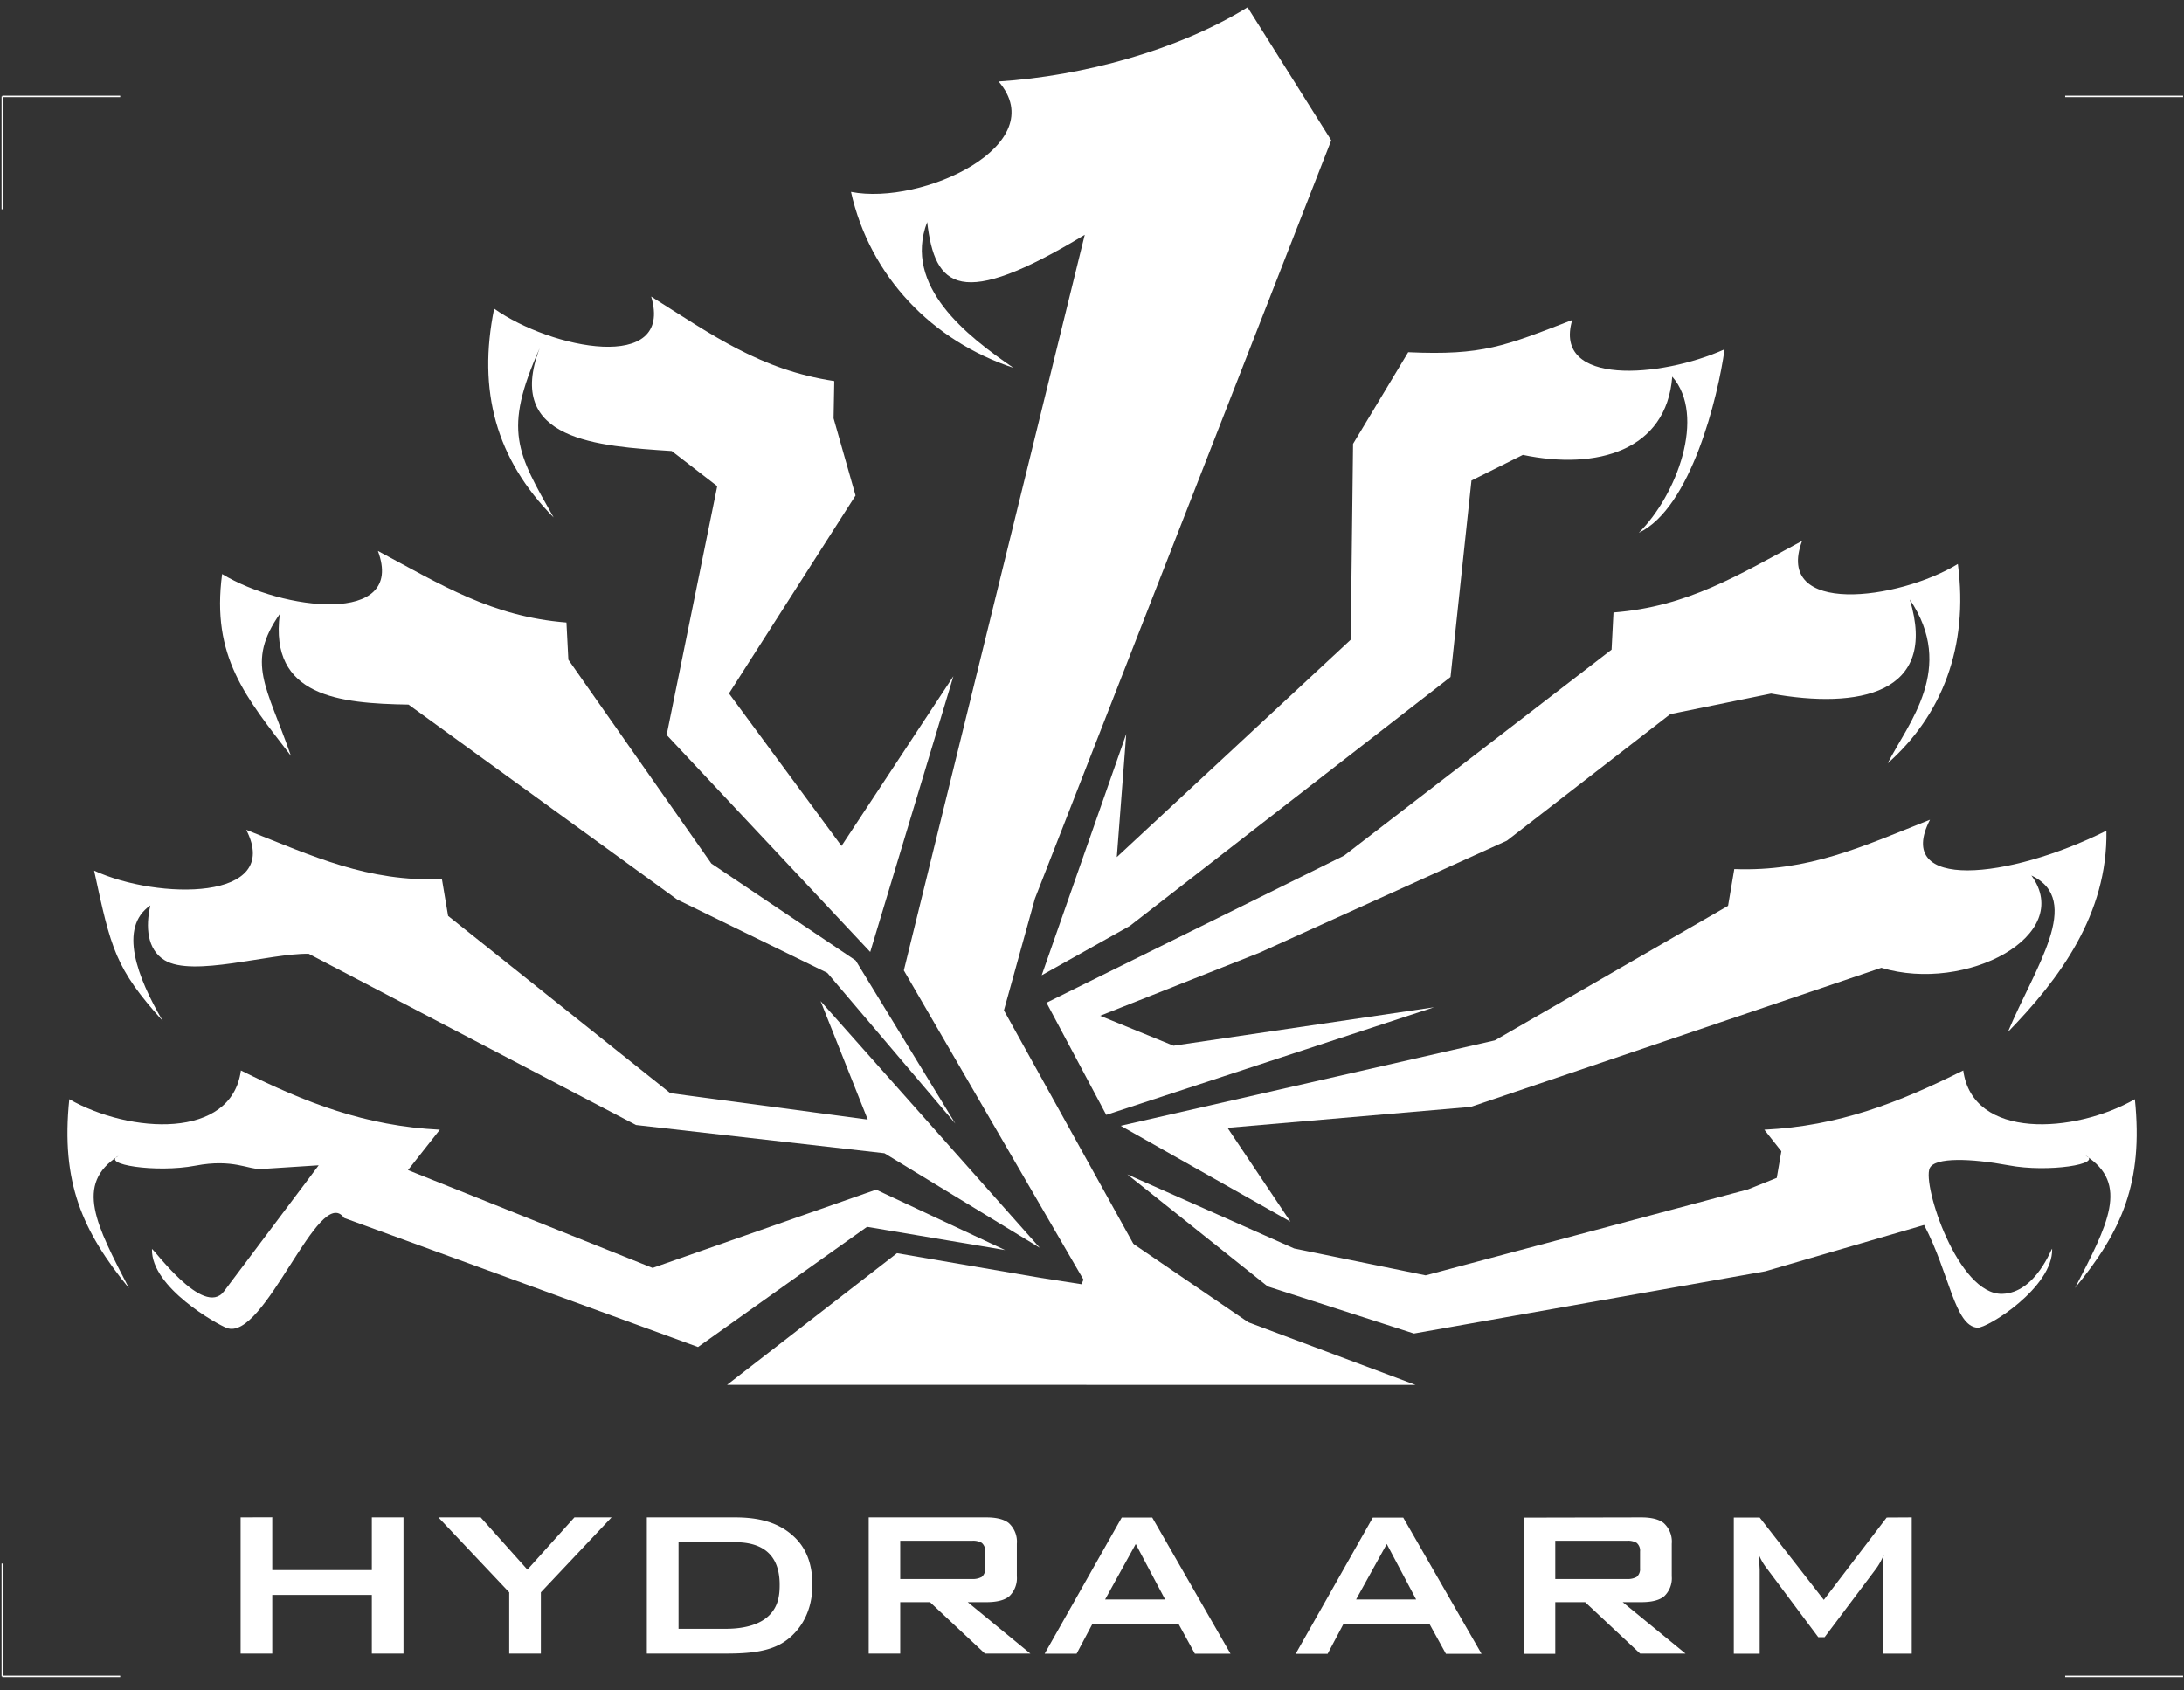
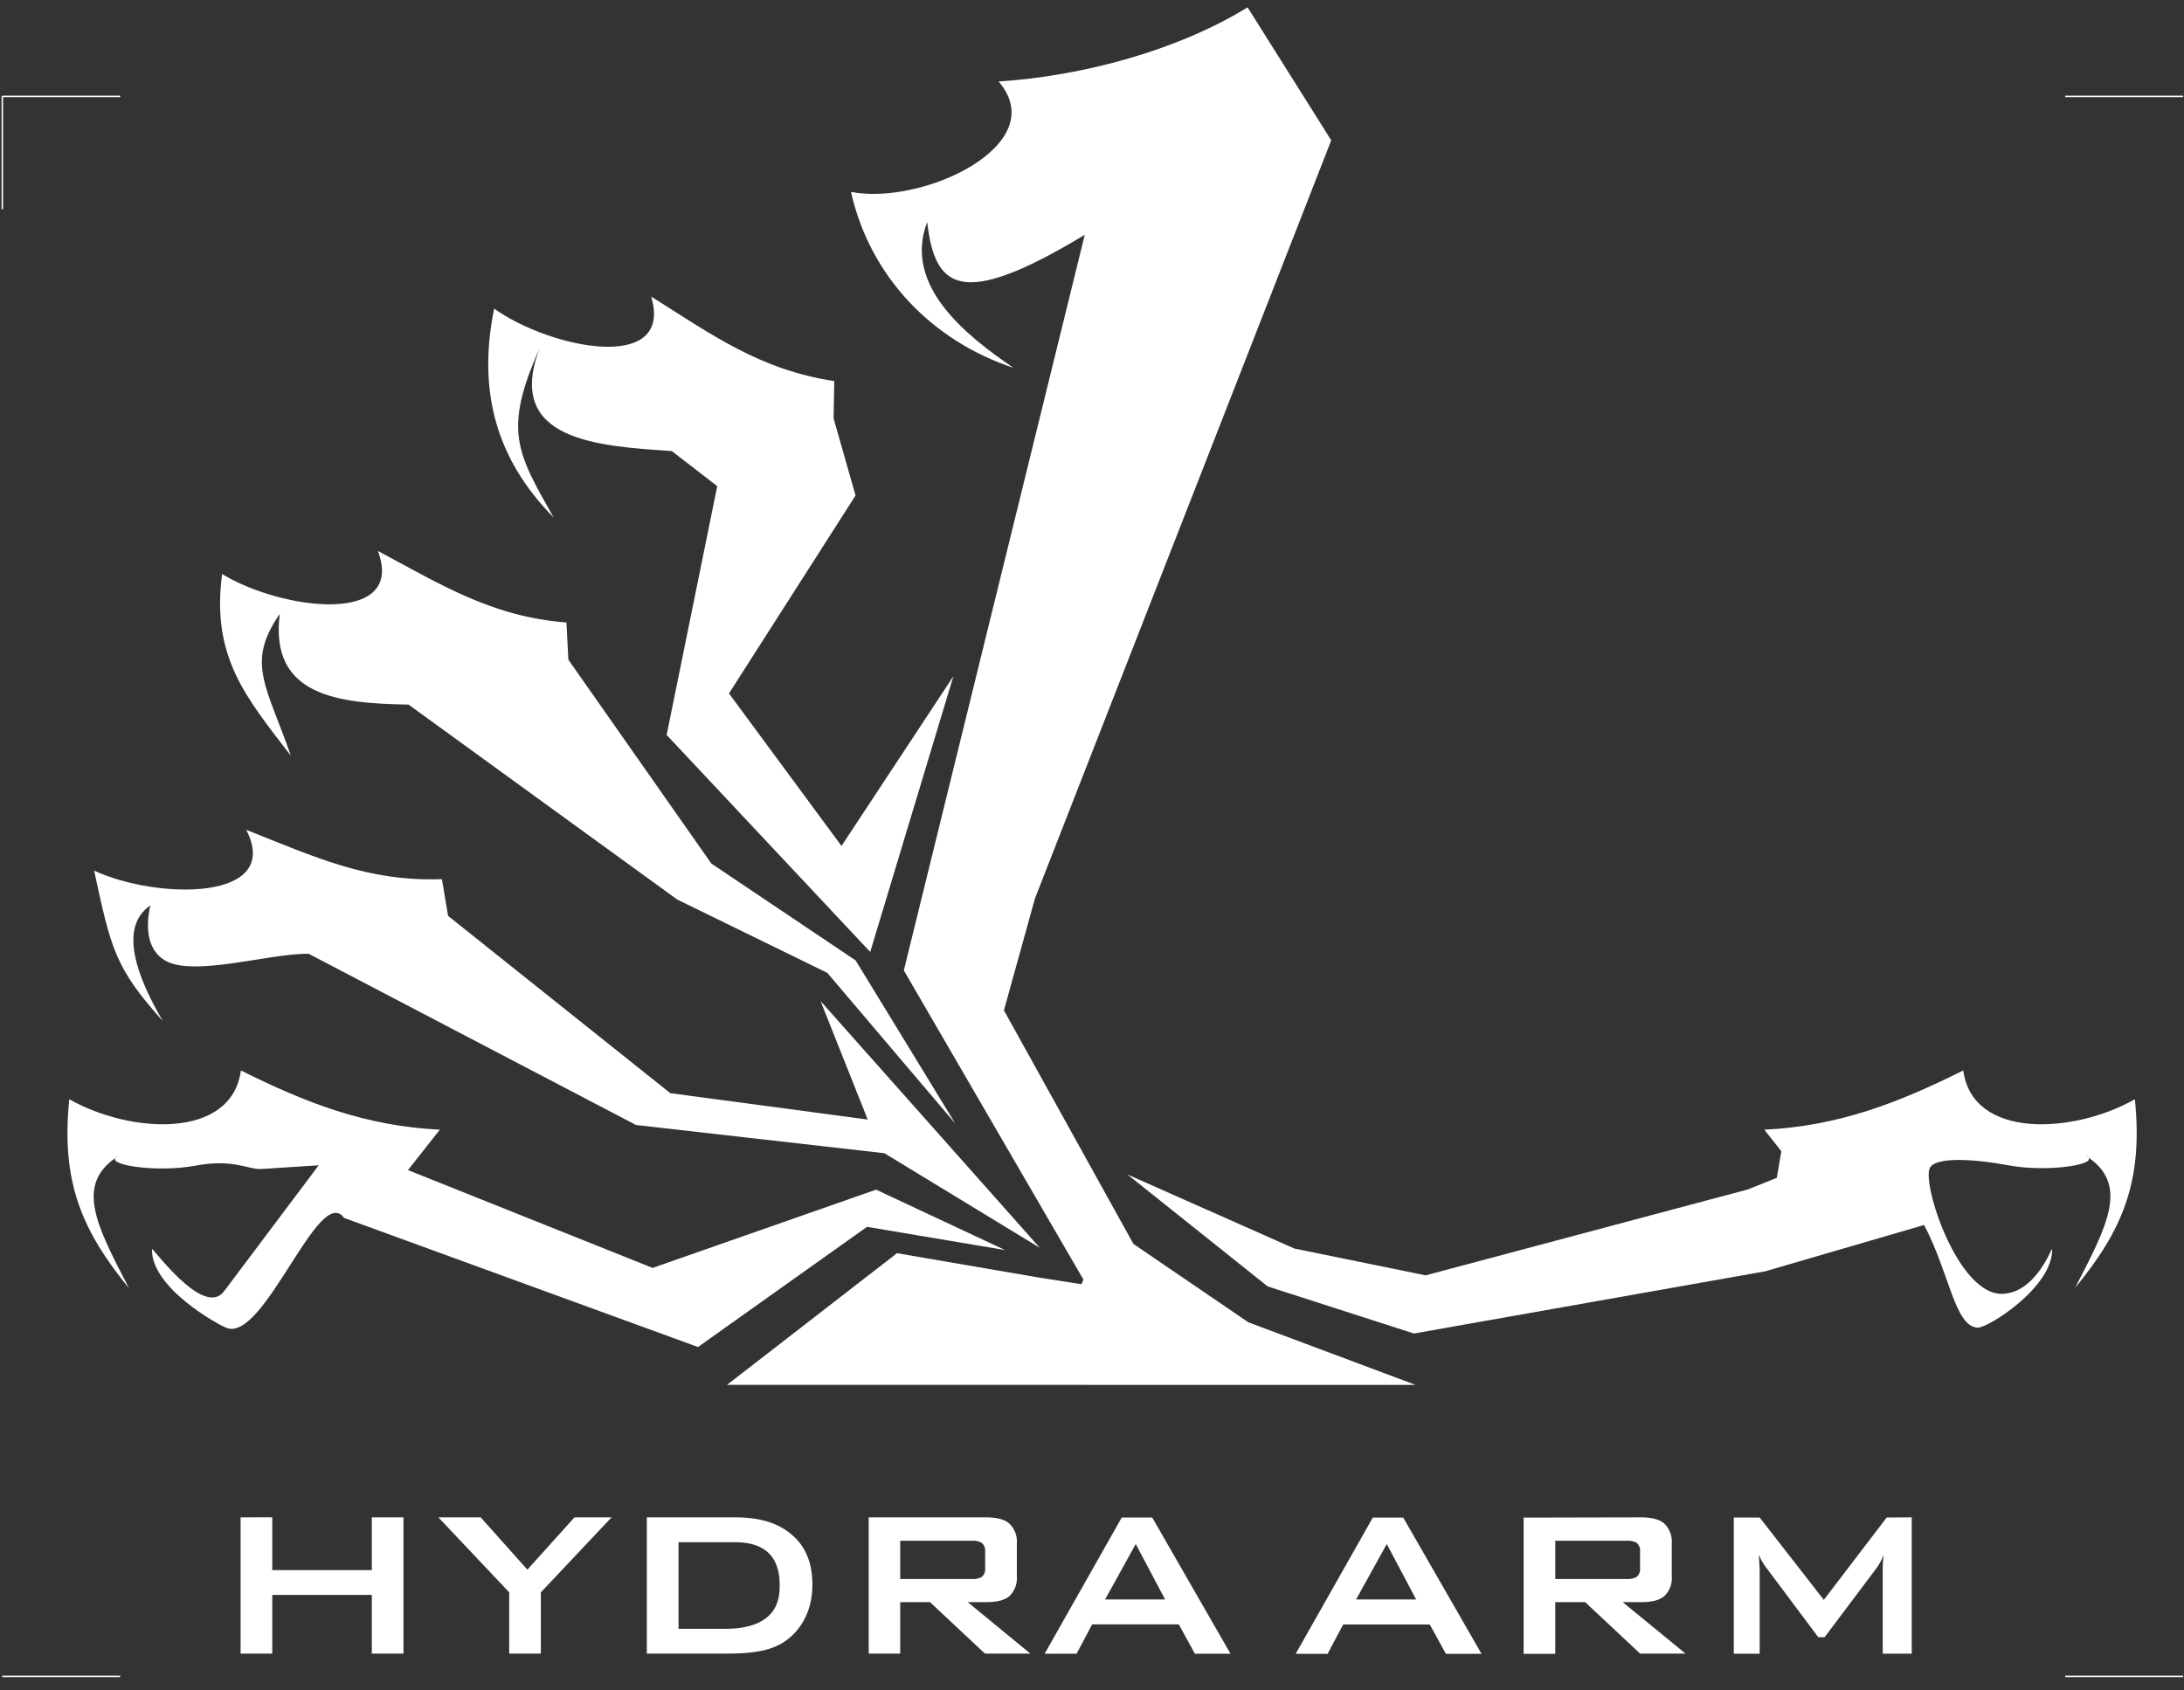
<svg xmlns="http://www.w3.org/2000/svg" viewBox="0 0 446.4 345.6">
  <rect x="0" y="0" width="446.4" height="345.6" fill="#333333" stroke="none" />
  <g fill="#fff" fill-rule="evenodd">
    <path d="m173.94 39.23c14.57 2.87 41.31-9.63 30.17-22.57 17.37-1.14 36.64-6.39 50.89-15.16l17.1 27.19-60.56 155-6.34 22.87 26.47 47.76-3.18 19.41-43.75-75.33 36.98-150.4c-25.51 15.44-30.63 10.88-32.21-2.6-5 13.1 8.18 23.34 17.63 29.8-16.61-5.51-29.32-18.64-33.2-35.97z" />
    <path d="m14.16 224.73c12.42 7.07 33.17 8.3 35.08-5.88 13.3 6.63 25.42 11.36 40.66 12.11l-6.51 8.26 50 20 45.68-16 26.37 12.35-28.22-4.75-34.55 24.57-72.34-26.39c-5.12-7.18-16.28 25.4-24 22.49-1.88-.71-15.46-8.25-15.27-16.11 0-.58 10.53 14.21 14.73 8.62l19.35-25.76-11.78.76c-2.49.16-5.74-2.15-13.39-.69-8.16 1.55-19.46-.29-15.74-2-9.08 5.78-4.51 14.19 2.14 27.07-9.56-11.72-13.95-21.64-12.21-38.65z" />
    <path d="m148.61 283.12 140.73.02-34.18-12.8-28.75-19.61-5.37 11.82-8.46-1.32-29.24-5.02z" />
    <path d="m19.24 178c13 6 38.6 6.27 31.09-8.35 13.82 5.47 24.72 10.65 40 10.09l1.26 7.51 45.41 36.24 40.36 5.4-9.64-24.23 44.81 50.45-31.76-19.34-50.77-5.77-66.9-35c-8-.14-23.67 4.85-29.46 1.31-3.6-2.2-3.9-6.85-2.91-11.2-6.57 4.51-2.71 14.65 2.54 23.63-9.74-10.83-10.58-14.74-14.03-30.74z" />
-     <path d="m430.54 169.83c-20 10-43.57 12.38-36.06-2.24-13.82 5.47-24.72 10.65-40 10.09l-1.27 7.51-47.66 27.51-76.49 17.46 34.69 19.6-12.85-19.18 49.71-4.28 83.93-28.44c17.32 5.23 39.62-6.61 30.66-18.88 10.75 5.08.67 18.87-4.79 32 10.53-10.82 20.41-24.06 20.13-41.15z" />
    <path d="m45.4 117.36c12.2 7.43 37.6 10.64 31.84-4.72 13.1 7 23.33 13.43 38.54 14.63l.39 7.6 29.23 41.68 29.49 19.81 20.38 33.36-26.17-30.82-30.69-15-54.91-39.85c-14.1-.24-28.5-1.61-26.31-18.53-7 10-2.68 14.75 2.27 29-9.21-11.99-16.31-20.22-14.06-37.16z" />
    <path d="m101 63.1c11.66 8.27 36.78 13.28 32.1-2.47 12.57 7.92 22.33 15 37.42 17.28l-.14 7.61 4.49 15.78-25.87 40.47 23 31.18 22.87-34.7-17 56.37-41.61-44.36 10.34-50.87-9.3-7.18c-15.05-1-34.22-2.11-27-21-7.54 16.86-4.59 21.38 2.86 34.58-11.81-11.95-15.57-25.94-12.16-42.69z" />
-     <path d="m400.18 115.3c-12.2 7.44-37.62 10.67-31.84-4.71-13.1 7-23.33 13.43-38.55 14.63l-.39 7.6-54.68 42.11-60.82 30.07 12.21 22.93 67-22-53.25 7.86-15-6.12 32.61-12.91 50.53-22.89 33.4-25.87 20.6-4.2c17.81 3.21 34.27.16 28.35-19.24 9.51 14.07-.34 25.3-4.52 33.5 11.08-9.82 16.59-23.81 14.35-40.76z" />
-     <path d="m352.49 71.42c-13 5.86-35.17 7.56-31.13-6-13.86 5.35-18.28 7.28-33.53 6.59l-11.27 18.73-.48 40.05-47.81 44.44 1.93-25.18-17.28 49.34 18-10.08 65.56-50.9 4.28-40.17 10.51-5.24c15.15 3.16 29.37-.87 30.53-16 7 8 .92 24.24-6.84 31.93 10.67-5.05 16.23-27.93 17.53-37.51z" />
  </g>
  <path d="m.47 19.71h24.1" fill="none" stroke="#fff" stroke-miterlimit="22.926" stroke-width=".297" />
  <path d="m.47 42.78v-23.07" fill="none" stroke="#fff" stroke-miterlimit="22.926" stroke-width=".297" />
  <path d="m446.21 19.71h-24.1" fill="none" stroke="#fff" stroke-miterlimit="22.926" stroke-width=".297" />
  <path d="m.47 342.73h24.1" fill="none" stroke="#fff" stroke-miterlimit="22.926" stroke-width=".297" />
-   <path d="m.47 319.67v23.06" fill="none" stroke="#fff" stroke-miterlimit="22.926" stroke-width=".297" />
  <path d="m446.21 342.73h-24.1" fill="none" stroke="#fff" stroke-miterlimit="22.926" stroke-width=".297" />
  <path d="m436.36 224.73c-12.42 7.07-33.17 8.3-35.08-5.88-13.3 6.63-25.42 11.36-40.66 12.11l3.48 4.41-.94 5.44-5.89 2.36-65.87 17.57-26.86-5.49-34.12-15.15 28.69 22.9 29.89 9.63 71.82-12.72 32.46-9.47c5.24 10 6.23 20.65 10.9 21 2 .16 15.47-8.25 15.27-16.11 0-.58-3.22 9-10.2 9.19-9.06.23-16.4-22.3-14.82-25.7 1.05-2.26 8.45-2 16.1-.58 8.16 1.55 19.46-.29 15.74-2 9.08 5.78 4.51 14.19-2.14 27.07 9.58-11.65 13.97-21.57 12.23-38.58z" fill="#fff" fill-rule="evenodd" />
  <path d="m49.18 310.22v27.85h6.47v-12h20.35v12h6.47v-27.85h-6.47v10.78h-20.35v-10.8zm68.23 0-9.61 10.69-9.55-10.69h-8.64l14.47 15.33v12.52h6.47v-12.52l14.45-15.33zm14.8 0v27.85h16.25c4.53 0 8.47-.37 11.44-2.16 2.53-1.51 6.15-5.18 6.15-11.92 0-4.21-1.24-7.51-3.83-9.88-3.62-3.4-8.42-3.89-12.09-3.89zm6.48 22.78v-17.7h11.49c3.57 0 9.18.91 9.18 8.69 0 1.88-.16 4.53-2.43 6.53-1.62 1.45-4.43 2.48-8.58 2.48zm38.87-22.78v27.85h6.44v-10.52h6.09l11.23 10.52h9.28l-12.8-10.52h3.78c1.24 0 3.45-.11 4.75-1.24a5.11 5.11 0 0 0 1.51-4.05v-6.64a5.13 5.13 0 0 0 -1.68-4.26c-1.29-1-3.29-1.14-4.58-1.14zm21.21 4.78a3.49 3.49 0 0 1 1.89.43 2.08 2.08 0 0 1 .7 1.79v3.4a2.07 2.07 0 0 1 -.7 1.78 3.81 3.81 0 0 1 -1.78.43h-14.88v-7.83zm30.51-4.75-15.76 27.85h6.53l3.18-6h17.71l3.29 6h7.28l-16-27.85zm-3.4 16.75 6.26-11.33 6 11.33zm54.71-16.73-15.76 27.85h6.53l3.18-6h17.7l3.3 6h7.28l-16-27.85zm-3.41 16.73 6.27-11.33 6 11.33zm34.24-16.73v27.85h6.47v-10.57h6.11l11.23 10.52h9.28l-12.84-10.52h3.77c1.25 0 3.46-.11 4.75-1.24a5.07 5.07 0 0 0 1.51-4.05v-6.64a5.12 5.12 0 0 0 -1.67-4.26c-1.29-1-3.29-1.14-4.59-1.14zm21.21 4.73a3.49 3.49 0 0 1 1.89.43 2.08 2.08 0 0 1 .7 1.79v3.4a2.07 2.07 0 0 1 -.7 1.78 3.81 3.81 0 0 1 -1.78.43h-14.85v-7.83zm53-4.75-12.85 16.84-13.11-16.84h-5.29v27.85h5.29v-17.24l-.17-3a11.79 11.79 0 0 0 1.68 2.86l10.47 14h1.29l10.47-13.93a13.25 13.25 0 0 0 1.62-2.91 21.32 21.32 0 0 0 -.21 3v17.21h5.93v-27.87z" fill="#fff" fill-rule="evenodd" />
</svg>